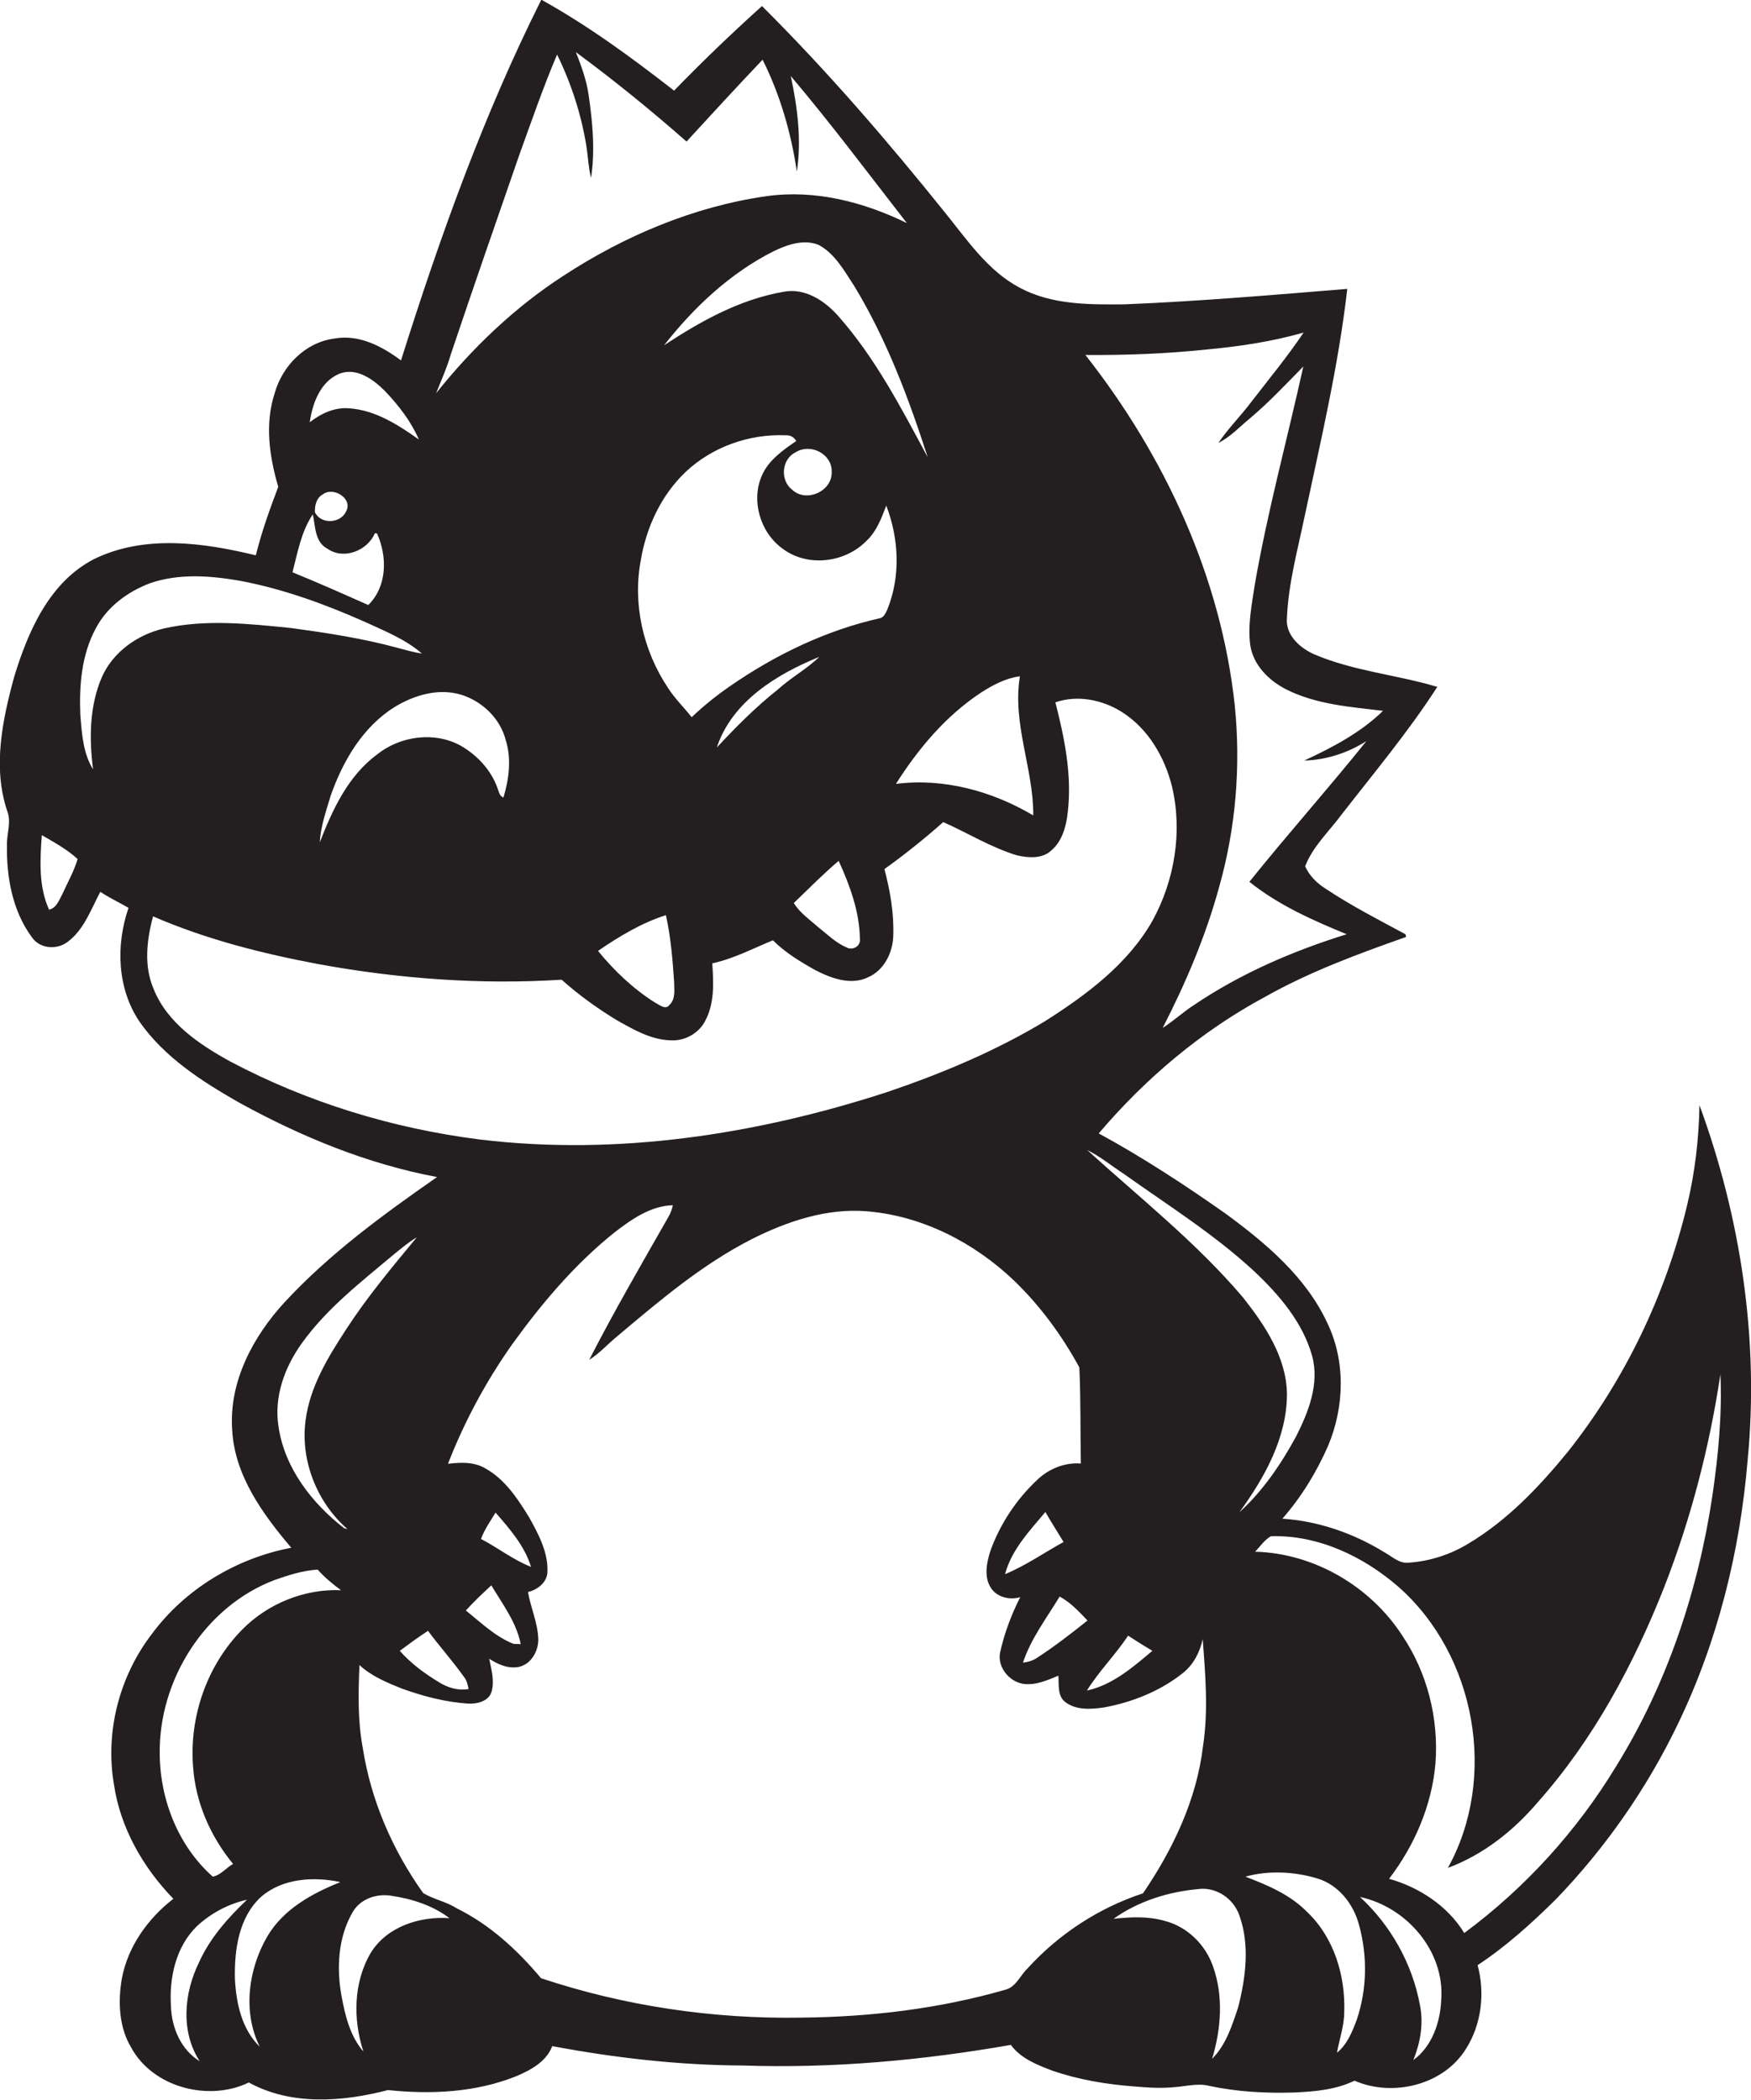
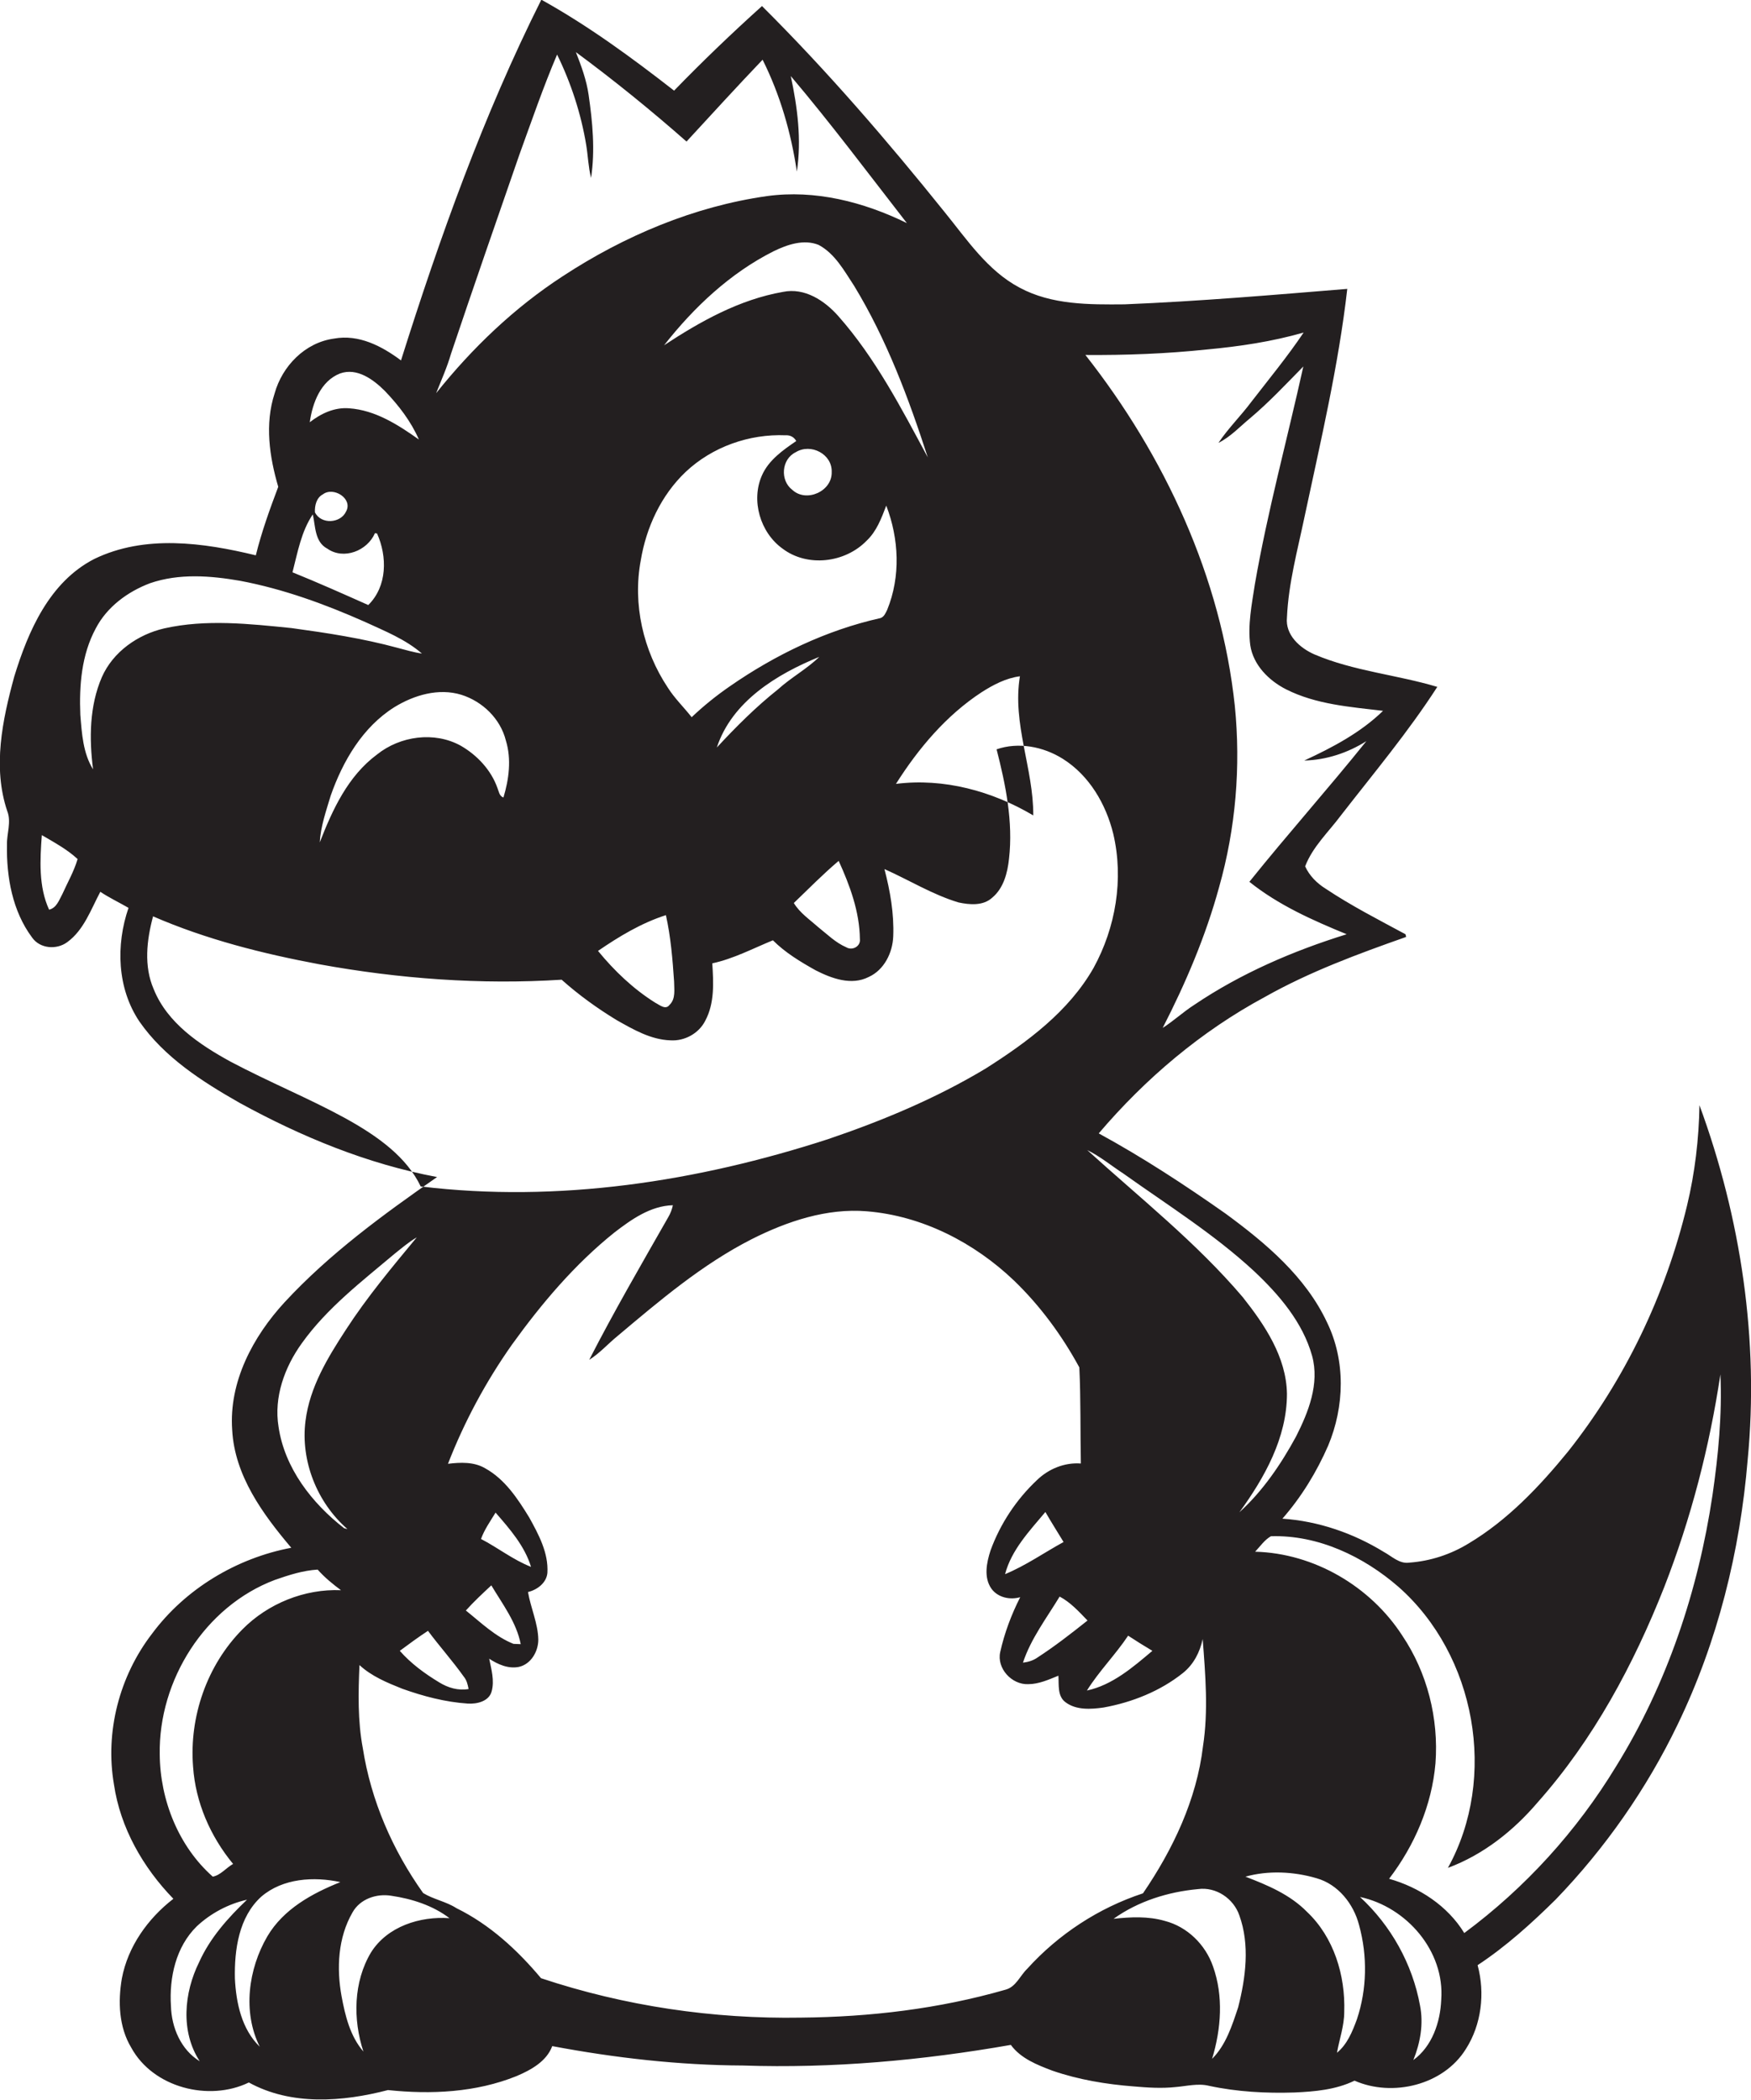
<svg xmlns="http://www.w3.org/2000/svg" version="1.1" id="Layer_1" x="0px" y="0px" viewBox="0 0 577.7 692.7" enable-background="new 0 0 577.7 692.7" xml:space="preserve">
-   <path fill="#231F20" d="M560.7,364.6c-0.2,11.2-1.5,22.3-4.1,33.1c-7.1,29.5-20.5,57.5-39.3,81.2c-9.4,11.5-19.9,22.6-32.8,30.3  c-5.9,3.6-12.6,5.8-19.5,6.3c-3.3,0.5-5.8-2.1-8.4-3.5c-10.1-6.2-21.6-10.2-33.5-11c6.3-7.2,11.3-15.4,15.1-24.1  c5.4-12.9,5.8-28-0.4-40.7c-7.1-15.1-20.2-26.1-33.4-35.8c-13.5-9.5-27.4-18.6-41.9-26.5c15.4-18.1,33.8-33.7,54.8-45  c14.7-8.3,30.7-14.2,46.6-19.8c0-0.2-0.1-0.7-0.2-0.9c-8.9-4.8-17.9-9.4-26.3-15c-2.9-1.8-5.4-4.3-6.8-7.4  c2.5-6.5,7.7-11.3,11.8-16.8c10.8-13.9,22.2-27.5,31.8-42.4c-13.3-4-27.6-5.2-40.5-10.7c-4.8-2.1-9.7-6.4-9.1-12.2  c0.5-11.3,3.5-22.2,5.8-33.2c5.3-24.9,11.2-49.8,14.1-75.2c-24.5,2-48.9,4.1-73.5,5.1c-11.7,0.1-24,0.2-34.6-5.5  c-10.6-5.6-17.4-15.9-24.8-25C292.8,46.5,273,23.5,251.4,2c-10,9-19.7,18.3-29,27.9c-14-10.9-28.3-21.4-43.8-30  c-19.1,38.1-33.5,78.4-46.3,119c-6.3-4.7-13.9-8.7-22.1-7.2c-9.6,1.3-17.1,9.1-19.6,18.1c-3.3,10.1-1.7,20.9,1.2,30.8  c-2.8,7.4-5.5,14.9-7.4,22.6c-17.3-4.2-36.6-6.9-53.3,1.2C16.3,192,9.3,208.2,4.7,223.2c-3.9,14.3-7.2,29.9-2.3,44.4  c1.4,3.6-0.2,7.4-0.1,11.1c-0.2,10.6,1.8,21.9,8.3,30.6c2.6,3.7,8.1,4.1,11.6,1.5c5.5-4,7.8-10.8,10.9-16.6c3,2,6.2,3.5,9.3,5.3  C38.2,311.7,38.6,326,46,337c8.2,11.8,20.7,19.8,33,26.8c20.4,11.2,42.2,20.2,65.2,24.5c-17.8,12.4-35.5,25.3-50.3,41.3  c-10.5,11.4-18.4,26.3-17.3,42.1c0.8,15.1,10.1,27.8,19.5,38.9c-18,3.4-34.9,13.5-45.9,28.3c-10.8,14-15.6,32.4-12.6,49.8  c2.1,14.3,9.6,27.4,19.6,37.7c-8.4,6.5-15,15.7-17,26.3c-1.3,7.6-1,16,3.1,22.8c7.2,13.2,25.6,17.9,38.8,11.5  c14,7.7,30.9,6.4,45.9,2.5c14.2,1.5,29,0.8,42.4-4.6c4.7-2,9.9-4.8,11.8-9.9c20.7,3.9,41.8,6.3,62.9,6.4c29.6,1,59.3-1.7,88.4-6.8  c3.3,4.5,8.7,6.6,13.7,8.5c8.7,3,17.8,4.5,26.9,5.2c4.6,0.4,9.2,0.7,13.8,0.2c3.6-0.3,7.4-1.3,11-0.4c9.3,2,18.8,2.5,28.2,2.2  c6.7-0.3,13.6-0.9,19.8-3.9c12.5,5.5,29.3,1.5,36.7-10.4c5.2-8.1,6.4-18.5,3.9-27.7c9.4-6.2,17.8-13.8,25.8-21.7  c16.3-16.9,30-36.5,40.2-57.7c13.2-27.3,20.6-57.2,23.1-87.3C580.4,442.2,574.4,401.9,560.7,364.6z M370.7,387.2  c14.6,10.4,29.8,19.9,43,32.1c8.3,7.8,16.1,16.9,19.2,28c2.5,9.2-1.2,18.5-5.3,26.6c-5,9.2-11,18-18.7,25  c8.3-11.4,15.7-24.6,15.7-39.1c-0.2-12.1-7.3-22.7-14.6-31.9c-15.3-18-33.9-32.7-51.3-48.5C363,381.5,366.7,384.6,370.7,387.2z   M349.6,526.7c3.6,1.9,6.4,5,9.2,7.9c-5.4,4.3-10.8,8.5-16.5,12.2c-1.4,1-3.1,1.5-4.8,1.7C340.1,540.6,345.3,533.8,349.6,526.7z   M331.6,519.3c2.1-8,8.1-14.3,13.3-20.5c1.9,3.3,4,6.6,6,9.9C344.5,512.2,338.4,516.5,331.6,519.3z M372.2,539.6  c2.6,1.7,5.3,3.4,8,5c-6.4,5.4-13.2,11.3-21.6,13.1C362.6,551.3,368,545.9,372.2,539.6z M398.1,115.3c10.8-1,21.6-2.6,32-5.6  c-5.3,7.9-11.4,15.3-17.2,22.8c-3.5,4.7-7.7,8.8-10.9,13.6c4-2,7-5.3,10.4-8.1c6.3-5.3,11.9-11.3,17.6-17.1  c-5.3,24-11.8,47.7-16,71.9c-1,6.6-2.4,13.4-1.5,20.1c1,6.5,6.1,11.6,11.8,14.5c9.9,5,21.1,5.8,32,7.1c-7.4,7.2-16.7,12.1-26,16.4  c7.3-0.2,14.3-2.5,20.5-6.4c-12.6,15.7-26,30.7-38.6,46.4c9.6,7.7,20.9,12.7,32.1,17.3c-17.7,5.5-34.9,12.9-50.3,23.3  c-3.6,2.3-6.8,5.3-10.4,7.6c7.6-14.8,14.2-30.3,18.6-46.4c5.5-19.4,7.2-39.8,5.2-59.8c-4.5-42.4-23.1-82.5-49.3-115.8  C371.5,117.2,384.8,116.7,398.1,115.3z M323.8,228.4c3.9-2.5,8.1-4.7,12.7-5.3c-2.6,15.6,4.5,30.5,4.4,45.9  c-13.5-8-29.5-12.4-45.3-10.4C303,246.9,312.2,236,323.8,228.4z M276.7,284c3.7,8.1,6.9,16.8,7,25.8c0.3,2.4-2.5,3.9-4.5,2.7  c-3.5-1.5-6.3-4.3-9.2-6.6c-2.8-2.5-6.1-4.7-8.1-8C266.8,293.2,271.5,288.4,276.7,284z M256.7,227.4c-7.3,5.8-13.9,12.4-20.2,19.2  c5-15.2,19.8-24.2,33.8-29.9C266.2,220.7,261,223.5,256.7,227.4z M240.8,226.4c-4.5,3.1-8.7,6.5-12.6,10.2c-2.6-3.3-5.7-6.3-7.9-9.8  c-8.1-12.2-11.6-27.5-8.9-41.9c1.8-10.9,6.7-21.5,14.8-29.2c8.8-8.3,21-12.6,33-12.1c1.5-0.1,2.8,0.6,3.5,1.9  c-4.4,3-9.1,6.3-11.3,11.3c-3.7,8.3-0.6,18.9,6.8,24.2c8.2,6.2,20.6,4.7,27.7-2.6c3.3-3.1,4.9-7.4,6.5-11.6  c4.2,10.9,4.8,23.4,0.3,34.4c-0.5,1-1,2.3-2.2,2.7C272.6,207.9,255.8,216,240.8,226.4z M220.9,331.5c-1.3,1.8-3.3,0-4.7-0.7  c-7.2-4.5-13.5-10.5-18.9-17.1c7-4.8,14.3-9.2,22.4-11.8c1.6,7.2,2.2,14.5,2.7,21.9C222.4,326.4,223,329.5,220.9,331.5z   M274.4,155.7c0.2,6.4-8.4,10.2-13,5.9c-4.1-3.1-3.6-10.1,1.1-12.4C267.5,146.1,274.6,149.8,274.4,155.7z M276.6,104.3  c-4.5-5.1-11.1-9.5-18.3-8c-14.3,2.5-27.2,9.7-39.2,17.6c9.8-12.5,21.8-23.8,36.1-31c4.5-2.2,10-4.1,14.9-2.1  c5.4,2.9,8.4,8.5,11.7,13.5c10.7,17.6,18,37.1,24.3,56.6C297.4,134.7,288.8,118.1,276.6,104.3z M148.8,116.7  c7.4-22,15-43.9,22.6-65.8c4-11,7.8-22.1,12.4-32.9c4.6,9.4,7.9,19.5,9.6,29.8c0.6,3.6,0.7,7.3,1.6,10.9c1.4-9.1,0.5-18.4-0.8-27.4  c-0.7-4.9-2.4-9.5-4.2-14.1c12.6,9.3,24.8,19.2,36.5,29.5c8.3-9,16.6-18.1,25.1-27c5.8,11.6,9.4,24.1,11.3,36.9  c1.6-10.5,0.2-21.2-2-31.5c13.3,15.7,25.7,32.3,38.3,48.5c-14.3-7-30.3-11.1-46.2-8.9C229,68.1,206,77.8,185.7,91.1  c-16,10.4-29.9,23.7-41.8,38.6C145.6,125.4,147.5,121.2,148.8,116.7z M166.1,263.1c-1.4-0.5-1.5-2-2-3.2  c-2.1-5.9-6.7-10.8-12.1-13.9c-8.7-4.8-20-3.2-27.6,2.9c-9.6,7.1-14.7,18.2-18.9,29c0.3-5.3,2.1-10.4,3.6-15.4  c4-11.4,10.5-22.6,21-29.2c6.5-4,14.6-6.4,22.1-4.1c7,2.2,12.9,7.9,14.7,15.1C168.8,250.5,167.9,257.1,166.1,263.1z M112.2,123.2  c5.6-2,11,2,14.8,5.8c4.5,4.7,8.6,10,11.2,16c-6.9-4.9-14.4-9.7-23-10.3c-4.8-0.4-9.3,1.7-13,4.6  C103.1,132.9,105.8,125.7,112.2,123.2z M114.2,168.7c-1.8,4-8.3,4.4-10.3,0.3c-0.1-2.2,0.5-4.8,2.6-5.9  C110,160.4,116.5,164.5,114.2,168.7z M103.2,169.7c0.9,3.9,0.6,9.1,4.8,11.3c5.4,3.8,13.2,0.7,15.7-5.1c0.2,0,0.6,0.1,0.7,0.1  c3.4,7.6,3.4,17.4-2.9,23.6c-8.3-3.7-16.6-7.4-25-10.8C98.2,182.2,99.4,175.3,103.2,169.7z M20.6,294.9c-1.1,2-1.9,4.6-4.4,5.2  c-3.5-7.6-3-16.4-2.4-24.6c4.1,2.4,8.5,4.8,11.8,7.9C24.4,287.5,22.3,291.1,20.6,294.9z M33.6,223.4c-4.1,9.5-4.2,20.2-2.9,30.4  c-3.3-5.3-3.7-11.8-4.2-18c-0.4-9.7,0.4-19.8,5.1-28.5c3.7-7.1,10.5-12.1,17.9-14.9c9.6-3.3,19.9-2.5,29.7-0.8  c14.3,2.7,28,7.7,41.3,13.6c6.5,3,13.3,5.7,18.7,10.4c-2.8-0.4-5.4-1.2-8.1-1.9c-11.4-3.1-23.2-4.9-34.9-6.5  c-13.9-1.4-28.2-3-42,0.1C45.5,209.3,37.3,215,33.6,223.4z M76,350.2c-10.2-5.6-20.8-12.7-25.3-23.9c-3.3-7.6-2.3-16.2-0.2-24  c17.5,7.6,36.1,12.3,54.8,15.8c26.3,4.8,53.3,6.8,80,5.1c5.6,5,11.7,9.4,18.1,13.3c5.5,3.1,11.3,6.5,17.8,6.7  c4.7,0.3,9.4-2.3,11.5-6.5c3.1-5.8,2.7-12.6,2.3-18.9c7-1.5,13.4-4.9,20-7.6c4.1,4.1,9.1,7.1,14.1,9.9c5.3,2.7,11.8,5.1,17.5,2.2  c5.1-2.3,7.9-8,8.1-13.4c0.3-7.5-1-14.9-2.9-22.2c6.7-4.8,13.2-10,19.4-15.5c8.1,3.6,15.8,8.4,24.4,11c3.7,0.8,8.2,1.2,11.2-1.6  c3.7-3.1,5-8.1,5.5-12.8c1.4-12.2-1.1-24.4-4.1-36.1c7.2-2.5,15.4-0.9,21.8,3.1c8.8,5.5,14.3,15,16.7,24.8  c3.5,14.9,0.8,30.9-6.5,44.2c-8.2,14.4-21.9,24.5-35.6,33.2c-16.3,9.8-34,17.2-52,23.3c-43.1,14-89.1,21.1-134.4,15.6  C129.7,372.3,101.5,363.7,76,350.2z M153,553.1c1,1.2,1.3,2.6,1.6,4.1c-3.4,0.6-6.8-0.4-9.7-2.2c-4.8-2.9-9.3-6.2-13-10.4  c3.1-2.3,6.1-4.5,9.3-6.6C145,543.1,149.3,547.9,153,553.1z M162.1,523c3.7,6.2,8.3,12.2,9.7,19.4c-0.6,0-1.8-0.1-2.4-0.1  c-6-2.4-10.7-7-15.7-11C156.3,528.4,159.2,525.7,162.1,523z M158.7,507.7c1.1-3.1,3.1-5.9,4.8-8.7c4.7,5.4,9.6,11,11.7,17.9  C169.3,514.6,164.3,510.6,158.7,507.7z M91.9,470.7c-1.6-9.8,2-19.7,7.7-27.6c8.3-11.6,19.8-20.4,30.6-29.5c2.4-1.9,4.7-3.9,7.3-5.4  c-8.2,9.9-16.4,19.7-23.4,30.5c-6,9.2-11.9,18.9-13.3,30c-1.7,13.2,3.8,27,13.8,35.7c-0.3,0-0.7-0.2-1-0.2  C102.9,495.9,93.9,484.3,91.9,470.7z M52.7,578.7c-0.4-24.4,14.9-48.8,38-57.5c4.6-1.6,9.2-3.1,14.1-3.4c2.3,2.6,5,4.8,7.7,6.8  c-12-0.5-24.1,4.4-32.5,12.9c-11.7,11.8-17.6,28.8-16.3,45.3c0.8,11.8,5.7,23,13.2,32.1c-2.3,1.3-4.1,3.7-6.7,4.2  C58.9,609.1,52.8,593.8,52.7,578.7z M65.9,680c-6.2-3.8-9.3-11.1-9.5-18.2c-0.6-9.4,1.6-19.5,8.5-26.3c4.6-4.3,10.4-7.4,16.6-8.8  c-6.3,6-12.2,12.6-15.8,20.6C60.7,657.4,59.5,670.2,65.9,680z M88.2,638.8c-6.3,10.8-8.2,25-2.5,36.4c-6-5.8-7.8-14.5-8.2-22.5  c-0.2-9.5,1.3-20.3,8.7-27c7.1-6.1,17.4-6.7,26.1-4.8C103,624.6,93.5,629.8,88.2,638.8z M122.4,644.1c-5.8,9.7-6,22.1-2.5,32.7  c-4.4-5.1-6-11.8-7.2-18.2c-1.7-9.3-1.2-19.4,3.6-27.7c2.5-4.5,8-6.3,12.8-5.5c6.8,1,13.7,3.2,19.2,7.4  C138.6,632.1,127.8,635.5,122.4,644.1z M338.9,649.5c-2.4,2.3-3.7,6-7.2,6.9c-21.9,6.3-44.7,9-67.4,9.2c-29,0.5-58.2-3.8-85.8-13  c-7.8-9.3-16.9-17.7-27.9-23.1c-3.4-2.2-7.6-2.9-11-5c-10.1-14.2-17.2-30.5-19.9-47.8c-1.7-9-1.5-18.3-1.1-27.4  c4,3.7,9.1,5.8,14.1,7.8c7,2.5,14.2,4.4,21.6,4.9c3,0.2,7-0.7,7.9-4c1-3.6-0.1-7.3-0.8-10.8c2.9,1.9,6.3,3.4,9.8,2.7  c4-0.9,6.4-5.1,6.4-9c-0.1-5.4-2.5-10.4-3.4-15.7c3-0.7,6.1-3,6.4-6.3c0.4-6.6-2.9-12.7-6-18.3c-3.8-6.2-8-12.6-14.5-16.2  c-3.7-2.2-8.2-2-12.3-1.5c5.4-13.9,12.5-27.1,21.1-39.3c9.8-13.6,20.7-26.5,33.8-37c5.6-4.3,11.9-8.8,19.3-9  c-0.3,1.4-0.8,2.7-1.5,3.9c-8.9,15.6-17.9,31.1-26.1,47.1c3.5-2.2,6.2-5.3,9.4-7.9c13.9-11.7,27.9-23.6,44.2-31.9  c11.7-5.9,24.8-10.3,38-9.2c18.3,1.5,35.4,10.3,48.6,22.9c8.6,8.3,15.8,18.1,21.5,28.6c0.5,10.5,0.3,21.1,0.5,31.7  c-5.4-0.4-10.7,1.8-14.5,5.5c-6.8,6.4-12.1,14.4-15.3,23.2c-1.3,4-2.3,8.9,0.3,12.6c2.1,2.9,6.1,3.8,9.5,2.8  c-2.9,5.7-5.2,11.8-6.6,18.1c-1.2,5.4,3.8,10.8,9.2,10.6c3.5,0,6.8-1.5,10-2.8c0.2,3-0.4,6.8,2.4,8.8c3.5,2.6,8.3,2.3,12.5,1.7  c9.4-1.7,18.7-5.4,26.2-11.4c3.5-2.8,5.6-6.9,6.5-11.2c0.9,11.8,1.9,23.7,0.1,35.4c-2.1,17.6-9.9,34-19.8,48.5  C362.5,629.4,349.2,638.1,338.9,649.5z M408.5,662.2c-2,6-4,12.4-8.6,17c3-9.9,3.8-20.7,0.3-30.5c-2.5-7.2-8.5-13.1-15.9-15  c-5.5-1.6-11.3-1.3-16.9-0.7c8.1-5.8,18-8.9,27.9-9.8c5.9-0.8,11.7,3.1,13.6,8.7C412.4,641.6,411,652.4,408.5,662.2z M447.7,666.1  c-1.5,4.1-3.2,8.3-6.6,11.1c0.8-4.5,2.4-8.9,2.4-13.5c0.4-12-3.4-24.6-12.3-33c-5.6-5.7-13-8.8-20.3-11.6c7.5-2.1,15.9-1.7,23.4,0.5  c7.2,2,12.3,8.5,14.1,15.5C451.2,645.3,451,656.2,447.7,666.1z M475.5,659.7c-0.3,7.4-3,15.4-9.2,19.9c2.3-5.7,3.4-11.9,2.2-18  c-2.5-13.7-9.6-26.4-19.8-35.8C464.1,629.1,476.7,643.7,475.5,659.7z M565,493.2c-4.7,31.5-15,62.4-31.8,89.5  c-13,21.4-30,40.1-50.1,55c-5.5-9-14.9-15.1-24.8-17.9c8.4-11,14.1-24.2,15.3-38.1c1.1-14.8-2.7-29.9-11-42.2  c-10.5-16.2-29.1-27.1-48.5-27.6c1.7-1.8,3.1-3.9,5.2-5.1c15.6-0.5,30.6,6.7,42.1,16.7c25.5,22.5,32.8,62.9,16.3,92.7  c11.6-4.3,21.6-12.2,29.6-21.6c18.4-20.7,31.7-45.5,41.8-71.1c8.8-22.6,14.9-46.1,18.5-70.1C568.2,466.8,566.9,480.1,565,493.2z" />
+   <path fill="#231F20" d="M560.7,364.6c-0.2,11.2-1.5,22.3-4.1,33.1c-7.1,29.5-20.5,57.5-39.3,81.2c-9.4,11.5-19.9,22.6-32.8,30.3  c-5.9,3.6-12.6,5.8-19.5,6.3c-3.3,0.5-5.8-2.1-8.4-3.5c-10.1-6.2-21.6-10.2-33.5-11c6.3-7.2,11.3-15.4,15.1-24.1  c5.4-12.9,5.8-28-0.4-40.7c-7.1-15.1-20.2-26.1-33.4-35.8c-13.5-9.5-27.4-18.6-41.9-26.5c15.4-18.1,33.8-33.7,54.8-45  c14.7-8.3,30.7-14.2,46.6-19.8c0-0.2-0.1-0.7-0.2-0.9c-8.9-4.8-17.9-9.4-26.3-15c-2.9-1.8-5.4-4.3-6.8-7.4  c2.5-6.5,7.7-11.3,11.8-16.8c10.8-13.9,22.2-27.5,31.8-42.4c-13.3-4-27.6-5.2-40.5-10.7c-4.8-2.1-9.7-6.4-9.1-12.2  c0.5-11.3,3.5-22.2,5.8-33.2c5.3-24.9,11.2-49.8,14.1-75.2c-24.5,2-48.9,4.1-73.5,5.1c-11.7,0.1-24,0.2-34.6-5.5  c-10.6-5.6-17.4-15.9-24.8-25C292.8,46.5,273,23.5,251.4,2c-10,9-19.7,18.3-29,27.9c-14-10.9-28.3-21.4-43.8-30  c-19.1,38.1-33.5,78.4-46.3,119c-6.3-4.7-13.9-8.7-22.1-7.2c-9.6,1.3-17.1,9.1-19.6,18.1c-3.3,10.1-1.7,20.9,1.2,30.8  c-2.8,7.4-5.5,14.9-7.4,22.6c-17.3-4.2-36.6-6.9-53.3,1.2C16.3,192,9.3,208.2,4.7,223.2c-3.9,14.3-7.2,29.9-2.3,44.4  c1.4,3.6-0.2,7.4-0.1,11.1c-0.2,10.6,1.8,21.9,8.3,30.6c2.6,3.7,8.1,4.1,11.6,1.5c5.5-4,7.8-10.8,10.9-16.6c3,2,6.2,3.5,9.3,5.3  C38.2,311.7,38.6,326,46,337c8.2,11.8,20.7,19.8,33,26.8c20.4,11.2,42.2,20.2,65.2,24.5c-17.8,12.4-35.5,25.3-50.3,41.3  c-10.5,11.4-18.4,26.3-17.3,42.1c0.8,15.1,10.1,27.8,19.5,38.9c-18,3.4-34.9,13.5-45.9,28.3c-10.8,14-15.6,32.4-12.6,49.8  c2.1,14.3,9.6,27.4,19.6,37.7c-8.4,6.5-15,15.7-17,26.3c-1.3,7.6-1,16,3.1,22.8c7.2,13.2,25.6,17.9,38.8,11.5  c14,7.7,30.9,6.4,45.9,2.5c14.2,1.5,29,0.8,42.4-4.6c4.7-2,9.9-4.8,11.8-9.9c20.7,3.9,41.8,6.3,62.9,6.4c29.6,1,59.3-1.7,88.4-6.8  c3.3,4.5,8.7,6.6,13.7,8.5c8.7,3,17.8,4.5,26.9,5.2c4.6,0.4,9.2,0.7,13.8,0.2c3.6-0.3,7.4-1.3,11-0.4c9.3,2,18.8,2.5,28.2,2.2  c6.7-0.3,13.6-0.9,19.8-3.9c12.5,5.5,29.3,1.5,36.7-10.4c5.2-8.1,6.4-18.5,3.9-27.7c9.4-6.2,17.8-13.8,25.8-21.7  c16.3-16.9,30-36.5,40.2-57.7c13.2-27.3,20.6-57.2,23.1-87.3C580.4,442.2,574.4,401.9,560.7,364.6z M370.7,387.2  c14.6,10.4,29.8,19.9,43,32.1c8.3,7.8,16.1,16.9,19.2,28c2.5,9.2-1.2,18.5-5.3,26.6c-5,9.2-11,18-18.7,25  c8.3-11.4,15.7-24.6,15.7-39.1c-0.2-12.1-7.3-22.7-14.6-31.9c-15.3-18-33.9-32.7-51.3-48.5C363,381.5,366.7,384.6,370.7,387.2z   M349.6,526.7c3.6,1.9,6.4,5,9.2,7.9c-5.4,4.3-10.8,8.5-16.5,12.2c-1.4,1-3.1,1.5-4.8,1.7C340.1,540.6,345.3,533.8,349.6,526.7z   M331.6,519.3c2.1-8,8.1-14.3,13.3-20.5c1.9,3.3,4,6.6,6,9.9C344.5,512.2,338.4,516.5,331.6,519.3z M372.2,539.6  c2.6,1.7,5.3,3.4,8,5c-6.4,5.4-13.2,11.3-21.6,13.1C362.6,551.3,368,545.9,372.2,539.6z M398.1,115.3c10.8-1,21.6-2.6,32-5.6  c-5.3,7.9-11.4,15.3-17.2,22.8c-3.5,4.7-7.7,8.8-10.9,13.6c4-2,7-5.3,10.4-8.1c6.3-5.3,11.9-11.3,17.6-17.1  c-5.3,24-11.8,47.7-16,71.9c-1,6.6-2.4,13.4-1.5,20.1c1,6.5,6.1,11.6,11.8,14.5c9.9,5,21.1,5.8,32,7.1c-7.4,7.2-16.7,12.1-26,16.4  c7.3-0.2,14.3-2.5,20.5-6.4c-12.6,15.7-26,30.7-38.6,46.4c9.6,7.7,20.9,12.7,32.1,17.3c-17.7,5.5-34.9,12.9-50.3,23.3  c-3.6,2.3-6.8,5.3-10.4,7.6c7.6-14.8,14.2-30.3,18.6-46.4c5.5-19.4,7.2-39.8,5.2-59.8c-4.5-42.4-23.1-82.5-49.3-115.8  C371.5,117.2,384.8,116.7,398.1,115.3z M323.8,228.4c3.9-2.5,8.1-4.7,12.7-5.3c-2.6,15.6,4.5,30.5,4.4,45.9  c-13.5-8-29.5-12.4-45.3-10.4C303,246.9,312.2,236,323.8,228.4z M276.7,284c3.7,8.1,6.9,16.8,7,25.8c0.3,2.4-2.5,3.9-4.5,2.7  c-3.5-1.5-6.3-4.3-9.2-6.6c-2.8-2.5-6.1-4.7-8.1-8C266.8,293.2,271.5,288.4,276.7,284z M256.7,227.4c-7.3,5.8-13.9,12.4-20.2,19.2  c5-15.2,19.8-24.2,33.8-29.9C266.2,220.7,261,223.5,256.7,227.4z M240.8,226.4c-4.5,3.1-8.7,6.5-12.6,10.2c-2.6-3.3-5.7-6.3-7.9-9.8  c-8.1-12.2-11.6-27.5-8.9-41.9c1.8-10.9,6.7-21.5,14.8-29.2c8.8-8.3,21-12.6,33-12.1c1.5-0.1,2.8,0.6,3.5,1.9  c-4.4,3-9.1,6.3-11.3,11.3c-3.7,8.3-0.6,18.9,6.8,24.2c8.2,6.2,20.6,4.7,27.7-2.6c3.3-3.1,4.9-7.4,6.5-11.6  c4.2,10.9,4.8,23.4,0.3,34.4c-0.5,1-1,2.3-2.2,2.7C272.6,207.9,255.8,216,240.8,226.4z M220.9,331.5c-1.3,1.8-3.3,0-4.7-0.7  c-7.2-4.5-13.5-10.5-18.9-17.1c7-4.8,14.3-9.2,22.4-11.8c1.6,7.2,2.2,14.5,2.7,21.9C222.4,326.4,223,329.5,220.9,331.5z   M274.4,155.7c0.2,6.4-8.4,10.2-13,5.9c-4.1-3.1-3.6-10.1,1.1-12.4C267.5,146.1,274.6,149.8,274.4,155.7z M276.6,104.3  c-4.5-5.1-11.1-9.5-18.3-8c-14.3,2.5-27.2,9.7-39.2,17.6c9.8-12.5,21.8-23.8,36.1-31c4.5-2.2,10-4.1,14.9-2.1  c5.4,2.9,8.4,8.5,11.7,13.5c10.7,17.6,18,37.1,24.3,56.6C297.4,134.7,288.8,118.1,276.6,104.3z M148.8,116.7  c7.4-22,15-43.9,22.6-65.8c4-11,7.8-22.1,12.4-32.9c4.6,9.4,7.9,19.5,9.6,29.8c0.6,3.6,0.7,7.3,1.6,10.9c1.4-9.1,0.5-18.4-0.8-27.4  c-0.7-4.9-2.4-9.5-4.2-14.1c12.6,9.3,24.8,19.2,36.5,29.5c8.3-9,16.6-18.1,25.1-27c5.8,11.6,9.4,24.1,11.3,36.9  c1.6-10.5,0.2-21.2-2-31.5c13.3,15.7,25.7,32.3,38.3,48.5c-14.3-7-30.3-11.1-46.2-8.9C229,68.1,206,77.8,185.7,91.1  c-16,10.4-29.9,23.7-41.8,38.6C145.6,125.4,147.5,121.2,148.8,116.7z M166.1,263.1c-1.4-0.5-1.5-2-2-3.2  c-2.1-5.9-6.7-10.8-12.1-13.9c-8.7-4.8-20-3.2-27.6,2.9c-9.6,7.1-14.7,18.2-18.9,29c0.3-5.3,2.1-10.4,3.6-15.4  c4-11.4,10.5-22.6,21-29.2c6.5-4,14.6-6.4,22.1-4.1c7,2.2,12.9,7.9,14.7,15.1C168.8,250.5,167.9,257.1,166.1,263.1z M112.2,123.2  c5.6-2,11,2,14.8,5.8c4.5,4.7,8.6,10,11.2,16c-6.9-4.9-14.4-9.7-23-10.3c-4.8-0.4-9.3,1.7-13,4.6  C103.1,132.9,105.8,125.7,112.2,123.2z M114.2,168.7c-1.8,4-8.3,4.4-10.3,0.3c-0.1-2.2,0.5-4.8,2.6-5.9  C110,160.4,116.5,164.5,114.2,168.7z M103.2,169.7c0.9,3.9,0.6,9.1,4.8,11.3c5.4,3.8,13.2,0.7,15.7-5.1c0.2,0,0.6,0.1,0.7,0.1  c3.4,7.6,3.4,17.4-2.9,23.6c-8.3-3.7-16.6-7.4-25-10.8C98.2,182.2,99.4,175.3,103.2,169.7z M20.6,294.9c-1.1,2-1.9,4.6-4.4,5.2  c-3.5-7.6-3-16.4-2.4-24.6c4.1,2.4,8.5,4.8,11.8,7.9C24.4,287.5,22.3,291.1,20.6,294.9z M33.6,223.4c-4.1,9.5-4.2,20.2-2.9,30.4  c-3.3-5.3-3.7-11.8-4.2-18c-0.4-9.7,0.4-19.8,5.1-28.5c3.7-7.1,10.5-12.1,17.9-14.9c9.6-3.3,19.9-2.5,29.7-0.8  c14.3,2.7,28,7.7,41.3,13.6c6.5,3,13.3,5.7,18.7,10.4c-2.8-0.4-5.4-1.2-8.1-1.9c-11.4-3.1-23.2-4.9-34.9-6.5  c-13.9-1.4-28.2-3-42,0.1C45.5,209.3,37.3,215,33.6,223.4z M76,350.2c-10.2-5.6-20.8-12.7-25.3-23.9c-3.3-7.6-2.3-16.2-0.2-24  c17.5,7.6,36.1,12.3,54.8,15.8c26.3,4.8,53.3,6.8,80,5.1c5.6,5,11.7,9.4,18.1,13.3c5.5,3.1,11.3,6.5,17.8,6.7  c4.7,0.3,9.4-2.3,11.5-6.5c3.1-5.8,2.7-12.6,2.3-18.9c7-1.5,13.4-4.9,20-7.6c4.1,4.1,9.1,7.1,14.1,9.9c5.3,2.7,11.8,5.1,17.5,2.2  c5.1-2.3,7.9-8,8.1-13.4c0.3-7.5-1-14.9-2.9-22.2c8.1,3.6,15.8,8.4,24.4,11c3.7,0.8,8.2,1.2,11.2-1.6  c3.7-3.1,5-8.1,5.5-12.8c1.4-12.2-1.1-24.4-4.1-36.1c7.2-2.5,15.4-0.9,21.8,3.1c8.8,5.5,14.3,15,16.7,24.8  c3.5,14.9,0.8,30.9-6.5,44.2c-8.2,14.4-21.9,24.5-35.6,33.2c-16.3,9.8-34,17.2-52,23.3c-43.1,14-89.1,21.1-134.4,15.6  C129.7,372.3,101.5,363.7,76,350.2z M153,553.1c1,1.2,1.3,2.6,1.6,4.1c-3.4,0.6-6.8-0.4-9.7-2.2c-4.8-2.9-9.3-6.2-13-10.4  c3.1-2.3,6.1-4.5,9.3-6.6C145,543.1,149.3,547.9,153,553.1z M162.1,523c3.7,6.2,8.3,12.2,9.7,19.4c-0.6,0-1.8-0.1-2.4-0.1  c-6-2.4-10.7-7-15.7-11C156.3,528.4,159.2,525.7,162.1,523z M158.7,507.7c1.1-3.1,3.1-5.9,4.8-8.7c4.7,5.4,9.6,11,11.7,17.9  C169.3,514.6,164.3,510.6,158.7,507.7z M91.9,470.7c-1.6-9.8,2-19.7,7.7-27.6c8.3-11.6,19.8-20.4,30.6-29.5c2.4-1.9,4.7-3.9,7.3-5.4  c-8.2,9.9-16.4,19.7-23.4,30.5c-6,9.2-11.9,18.9-13.3,30c-1.7,13.2,3.8,27,13.8,35.7c-0.3,0-0.7-0.2-1-0.2  C102.9,495.9,93.9,484.3,91.9,470.7z M52.7,578.7c-0.4-24.4,14.9-48.8,38-57.5c4.6-1.6,9.2-3.1,14.1-3.4c2.3,2.6,5,4.8,7.7,6.8  c-12-0.5-24.1,4.4-32.5,12.9c-11.7,11.8-17.6,28.8-16.3,45.3c0.8,11.8,5.7,23,13.2,32.1c-2.3,1.3-4.1,3.7-6.7,4.2  C58.9,609.1,52.8,593.8,52.7,578.7z M65.9,680c-6.2-3.8-9.3-11.1-9.5-18.2c-0.6-9.4,1.6-19.5,8.5-26.3c4.6-4.3,10.4-7.4,16.6-8.8  c-6.3,6-12.2,12.6-15.8,20.6C60.7,657.4,59.5,670.2,65.9,680z M88.2,638.8c-6.3,10.8-8.2,25-2.5,36.4c-6-5.8-7.8-14.5-8.2-22.5  c-0.2-9.5,1.3-20.3,8.7-27c7.1-6.1,17.4-6.7,26.1-4.8C103,624.6,93.5,629.8,88.2,638.8z M122.4,644.1c-5.8,9.7-6,22.1-2.5,32.7  c-4.4-5.1-6-11.8-7.2-18.2c-1.7-9.3-1.2-19.4,3.6-27.7c2.5-4.5,8-6.3,12.8-5.5c6.8,1,13.7,3.2,19.2,7.4  C138.6,632.1,127.8,635.5,122.4,644.1z M338.9,649.5c-2.4,2.3-3.7,6-7.2,6.9c-21.9,6.3-44.7,9-67.4,9.2c-29,0.5-58.2-3.8-85.8-13  c-7.8-9.3-16.9-17.7-27.9-23.1c-3.4-2.2-7.6-2.9-11-5c-10.1-14.2-17.2-30.5-19.9-47.8c-1.7-9-1.5-18.3-1.1-27.4  c4,3.7,9.1,5.8,14.1,7.8c7,2.5,14.2,4.4,21.6,4.9c3,0.2,7-0.7,7.9-4c1-3.6-0.1-7.3-0.8-10.8c2.9,1.9,6.3,3.4,9.8,2.7  c4-0.9,6.4-5.1,6.4-9c-0.1-5.4-2.5-10.4-3.4-15.7c3-0.7,6.1-3,6.4-6.3c0.4-6.6-2.9-12.7-6-18.3c-3.8-6.2-8-12.6-14.5-16.2  c-3.7-2.2-8.2-2-12.3-1.5c5.4-13.9,12.5-27.1,21.1-39.3c9.8-13.6,20.7-26.5,33.8-37c5.6-4.3,11.9-8.8,19.3-9  c-0.3,1.4-0.8,2.7-1.5,3.9c-8.9,15.6-17.9,31.1-26.1,47.1c3.5-2.2,6.2-5.3,9.4-7.9c13.9-11.7,27.9-23.6,44.2-31.9  c11.7-5.9,24.8-10.3,38-9.2c18.3,1.5,35.4,10.3,48.6,22.9c8.6,8.3,15.8,18.1,21.5,28.6c0.5,10.5,0.3,21.1,0.5,31.7  c-5.4-0.4-10.7,1.8-14.5,5.5c-6.8,6.4-12.1,14.4-15.3,23.2c-1.3,4-2.3,8.9,0.3,12.6c2.1,2.9,6.1,3.8,9.5,2.8  c-2.9,5.7-5.2,11.8-6.6,18.1c-1.2,5.4,3.8,10.8,9.2,10.6c3.5,0,6.8-1.5,10-2.8c0.2,3-0.4,6.8,2.4,8.8c3.5,2.6,8.3,2.3,12.5,1.7  c9.4-1.7,18.7-5.4,26.2-11.4c3.5-2.8,5.6-6.9,6.5-11.2c0.9,11.8,1.9,23.7,0.1,35.4c-2.1,17.6-9.9,34-19.8,48.5  C362.5,629.4,349.2,638.1,338.9,649.5z M408.5,662.2c-2,6-4,12.4-8.6,17c3-9.9,3.8-20.7,0.3-30.5c-2.5-7.2-8.5-13.1-15.9-15  c-5.5-1.6-11.3-1.3-16.9-0.7c8.1-5.8,18-8.9,27.9-9.8c5.9-0.8,11.7,3.1,13.6,8.7C412.4,641.6,411,652.4,408.5,662.2z M447.7,666.1  c-1.5,4.1-3.2,8.3-6.6,11.1c0.8-4.5,2.4-8.9,2.4-13.5c0.4-12-3.4-24.6-12.3-33c-5.6-5.7-13-8.8-20.3-11.6c7.5-2.1,15.9-1.7,23.4,0.5  c7.2,2,12.3,8.5,14.1,15.5C451.2,645.3,451,656.2,447.7,666.1z M475.5,659.7c-0.3,7.4-3,15.4-9.2,19.9c2.3-5.7,3.4-11.9,2.2-18  c-2.5-13.7-9.6-26.4-19.8-35.8C464.1,629.1,476.7,643.7,475.5,659.7z M565,493.2c-4.7,31.5-15,62.4-31.8,89.5  c-13,21.4-30,40.1-50.1,55c-5.5-9-14.9-15.1-24.8-17.9c8.4-11,14.1-24.2,15.3-38.1c1.1-14.8-2.7-29.9-11-42.2  c-10.5-16.2-29.1-27.1-48.5-27.6c1.7-1.8,3.1-3.9,5.2-5.1c15.6-0.5,30.6,6.7,42.1,16.7c25.5,22.5,32.8,62.9,16.3,92.7  c11.6-4.3,21.6-12.2,29.6-21.6c18.4-20.7,31.7-45.5,41.8-71.1c8.8-22.6,14.9-46.1,18.5-70.1C568.2,466.8,566.9,480.1,565,493.2z" />
</svg>